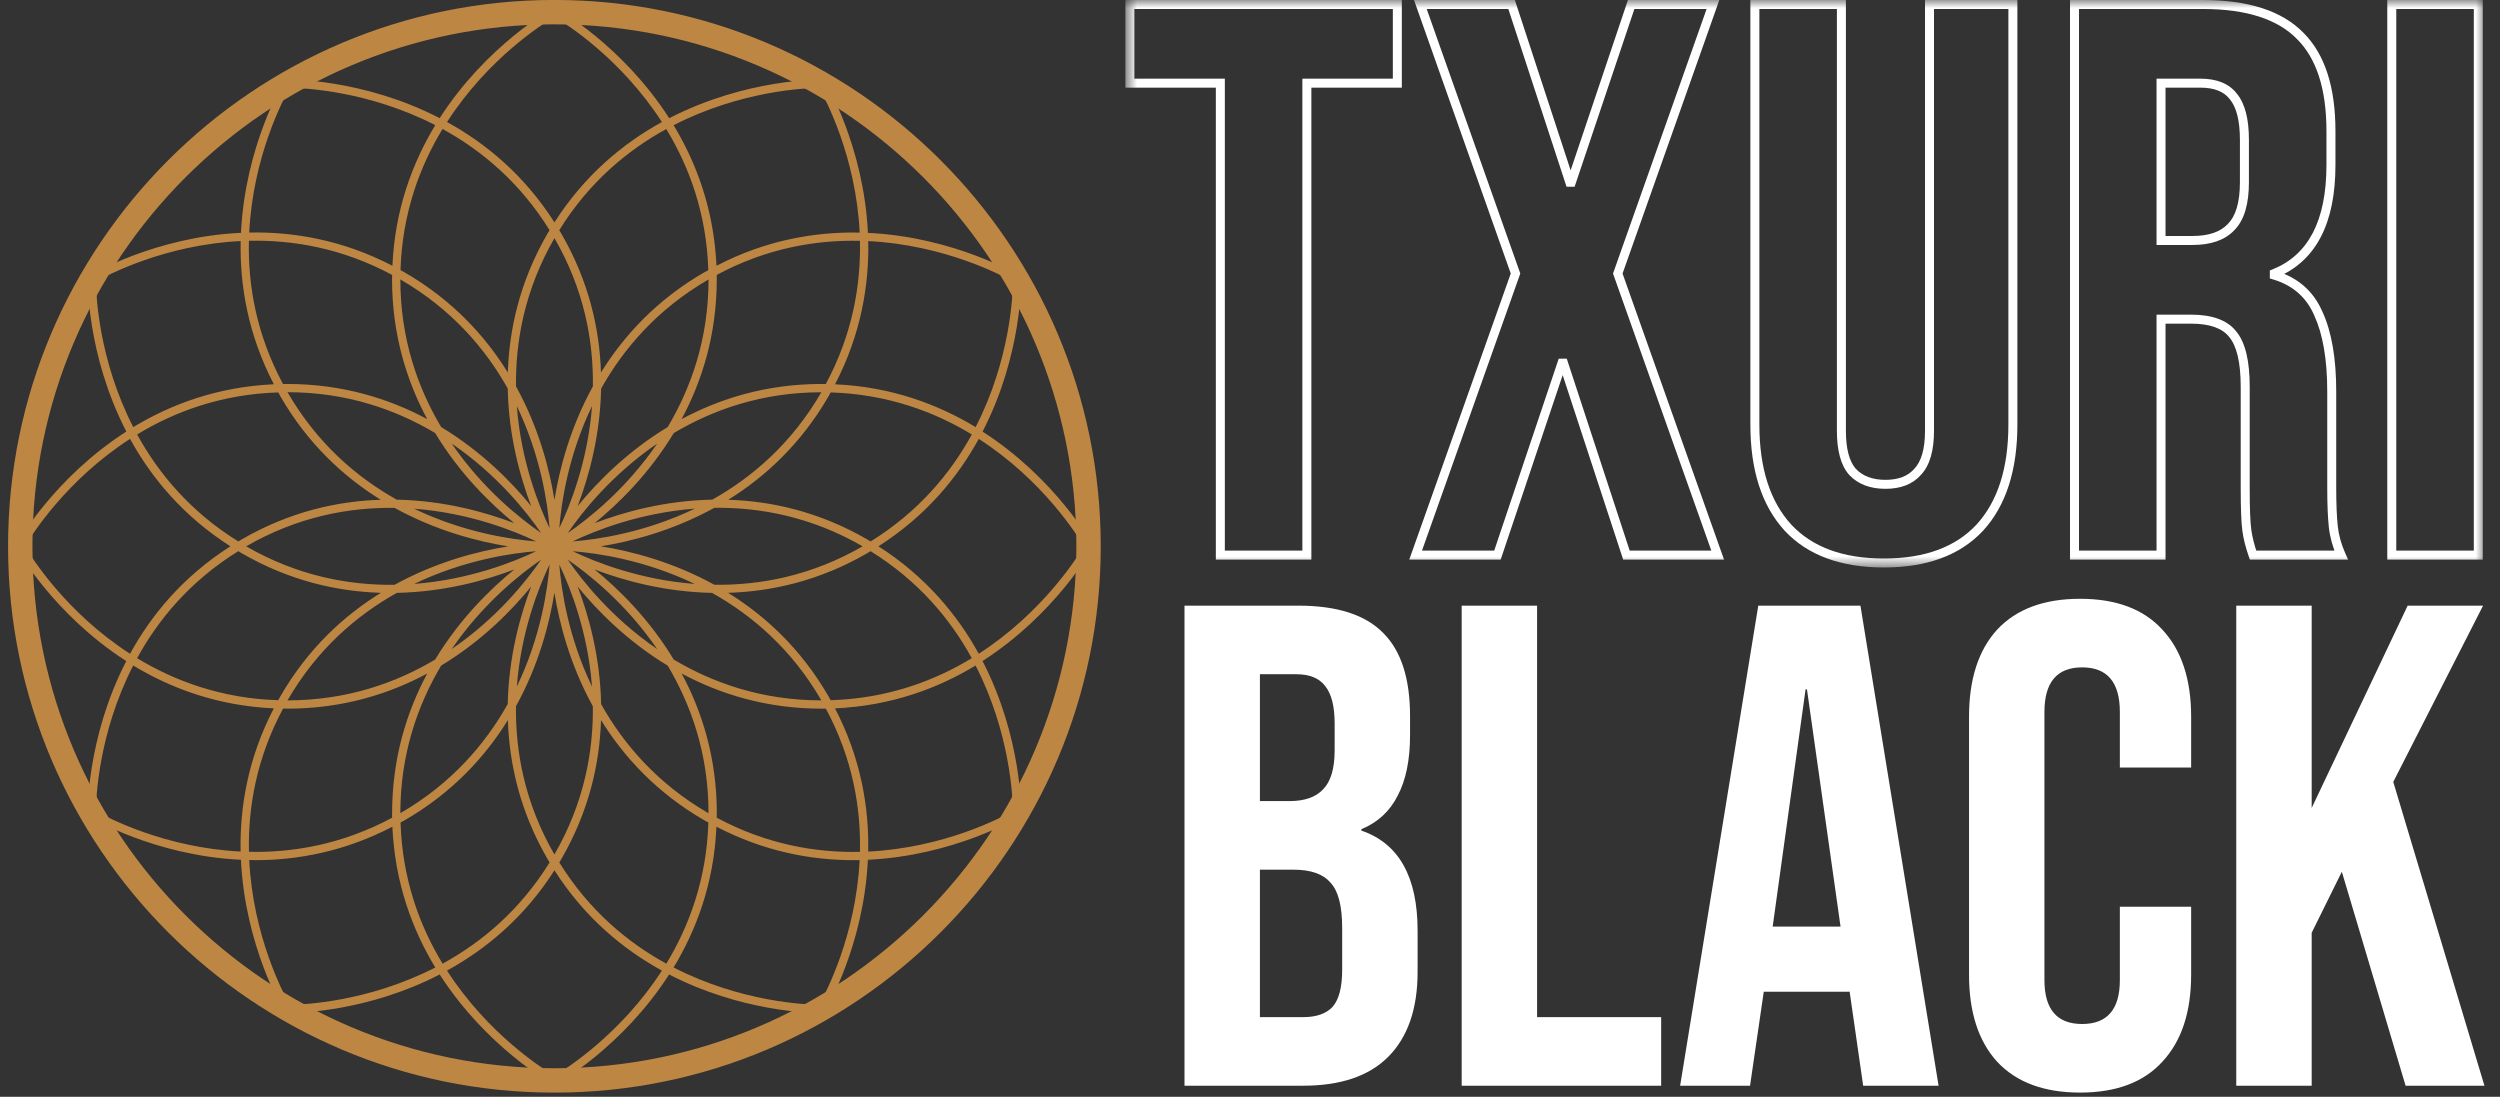
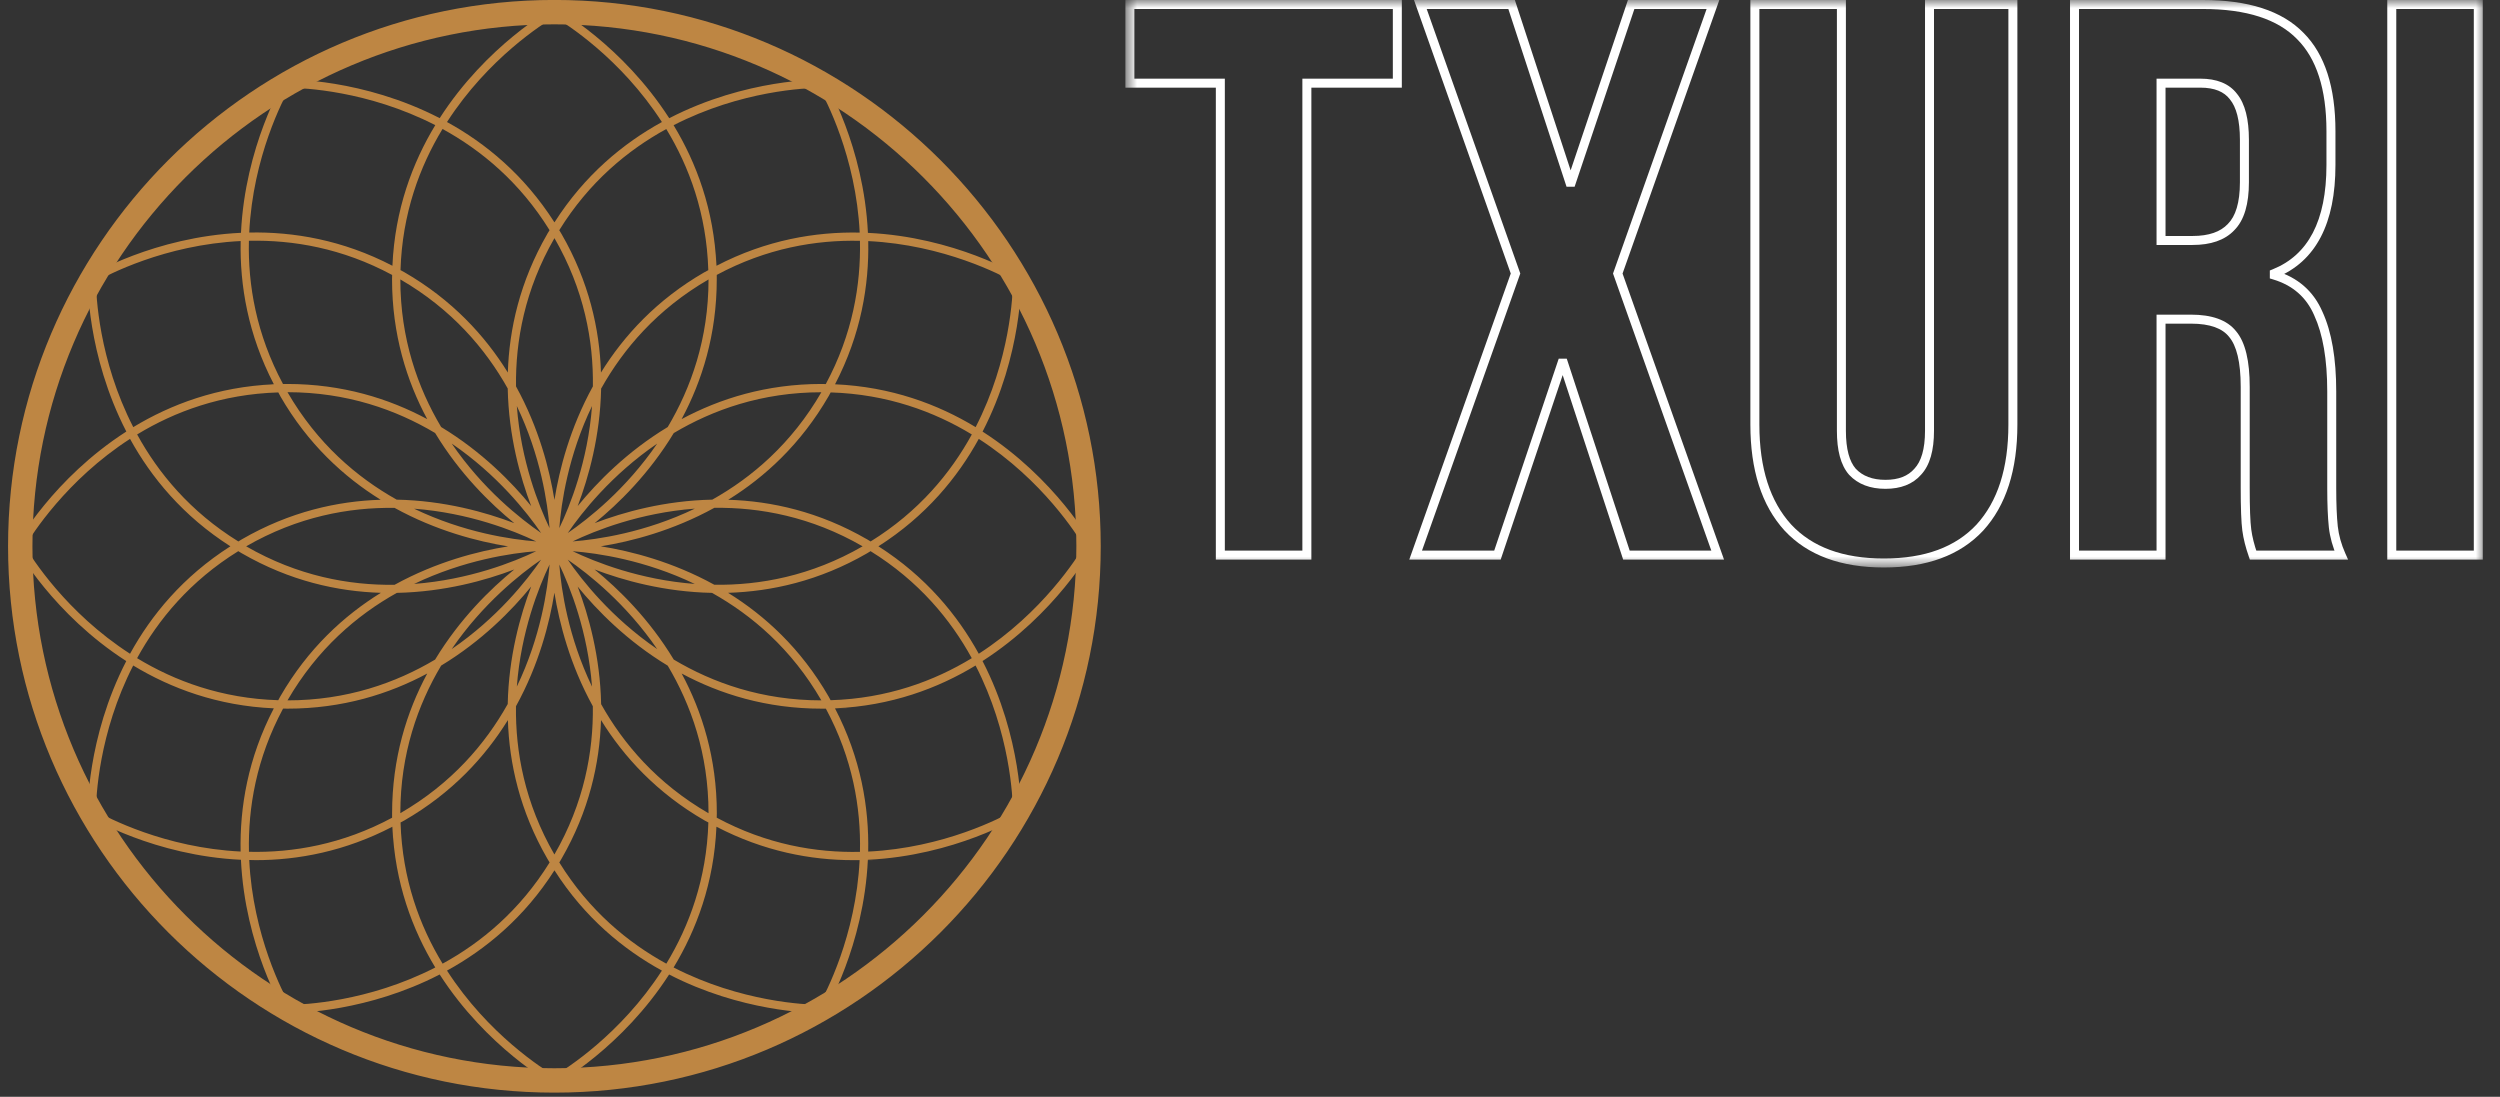
<svg xmlns="http://www.w3.org/2000/svg" width="155" height="68" viewBox="0 0 155 68" fill="none">
  <rect x="0" y="0" width="155" height="68" fill="#333333" stroke="none" />
  <path d="M34.373 67.243C15.971 67.243 1 52.272 1 33.87C1 15.468 15.971 0.497 34.373 0.497C52.775 0.497 67.746 15.468 67.746 33.87C67.746 52.272 52.775 67.243 34.373 67.243ZM34.373 1.008C16.251 1.008 1.511 15.748 1.511 33.87C1.511 51.991 16.251 66.732 34.373 66.732C52.495 66.732 67.235 51.991 67.235 33.87C67.235 15.748 52.491 1.008 34.373 1.008Z" fill="#BE8643" stroke="#BE8643" stroke-miterlimit="10" />
  <path d="M67.719 33.751C67.686 33.688 65.45 29.67 60.92 26.759C63.39 21.977 63.313 17.378 63.313 17.304C63.313 17.218 63.267 17.137 63.193 17.094C63.133 17.057 59.188 14.691 53.811 14.438C53.558 9.061 51.195 5.116 51.155 5.056C51.108 4.982 51.031 4.936 50.944 4.936C50.874 4.936 46.275 4.859 41.492 7.329C38.578 2.796 34.56 0.56 34.496 0.527C34.42 0.487 34.33 0.487 34.253 0.527C34.189 0.56 30.171 2.796 27.261 7.325C22.474 4.856 17.878 4.929 17.808 4.932C17.721 4.932 17.641 4.979 17.598 5.053C17.561 5.113 15.195 9.058 14.941 14.434C9.564 14.688 5.619 17.051 5.559 17.091C5.486 17.137 5.439 17.214 5.439 17.301C5.439 17.375 5.362 21.97 7.832 26.756C3.296 29.666 1.063 33.688 1.03 33.751C0.99 33.828 0.99 33.918 1.03 33.995C1.063 34.059 3.3 38.077 7.829 40.987C5.359 45.77 5.436 50.369 5.436 50.439C5.436 50.526 5.482 50.606 5.556 50.649C5.616 50.686 9.561 53.052 14.938 53.306C15.192 58.682 17.555 62.627 17.595 62.687C17.641 62.761 17.718 62.807 17.805 62.807C17.812 62.807 17.838 62.807 17.885 62.807C18.523 62.807 22.811 62.714 27.261 60.418C30.171 64.946 34.186 67.179 34.253 67.213C34.289 67.233 34.333 67.243 34.373 67.243C34.413 67.243 34.456 67.233 34.493 67.213C34.556 67.179 38.575 64.946 41.485 60.418C45.934 62.714 50.223 62.807 50.861 62.807C51.498 62.807 50.938 62.807 50.941 62.807C51.028 62.807 51.108 62.761 51.151 62.687C51.188 62.627 53.554 58.682 53.808 53.306C59.185 53.052 63.13 50.686 63.19 50.649C63.264 50.602 63.31 50.526 63.31 50.439C63.31 50.365 63.387 45.77 60.917 40.984C65.446 38.073 67.682 34.055 67.716 33.992C67.756 33.915 67.756 33.825 67.716 33.748L67.719 33.751ZM62.803 17.458C62.796 18.252 62.643 22.291 60.49 26.482C58.16 25.071 55.257 23.979 51.772 23.826C53.384 20.729 53.888 17.672 53.831 14.948C58.537 15.178 62.112 17.067 62.806 17.458H62.803ZM53.317 52.815C50.597 52.875 47.53 52.361 44.436 50.696C44.436 50.606 44.443 50.522 44.443 50.432C44.443 47.008 43.531 44.121 42.263 41.758C44.626 43.026 47.513 43.937 50.938 43.937C54.362 43.937 51.114 43.931 51.201 43.931C52.867 47.028 53.381 50.095 53.317 52.815ZM17.551 43.931C17.641 43.931 17.725 43.937 17.815 43.937C21.239 43.937 24.126 43.026 26.489 41.758C25.221 44.121 24.31 47.008 24.31 50.432C24.31 53.856 24.317 50.609 24.317 50.696C21.223 52.358 18.155 52.875 15.435 52.812C15.375 50.092 15.889 47.025 17.551 43.931ZM15.432 14.928C18.152 14.868 21.219 15.382 24.313 17.047C24.313 17.137 24.307 17.221 24.307 17.311C24.307 20.735 25.218 23.622 26.486 25.985C24.123 24.717 21.236 23.806 17.812 23.806C14.387 23.806 17.635 23.812 17.548 23.812C15.883 20.715 15.368 17.648 15.432 14.928ZM51.198 23.812C51.108 23.812 51.024 23.806 50.934 23.806C47.51 23.806 44.623 24.717 42.26 25.985C43.528 23.622 44.439 20.735 44.439 17.311C44.439 13.887 44.433 17.134 44.433 17.047C47.53 15.382 50.597 14.868 53.317 14.931C53.377 17.651 52.863 20.719 51.198 23.812ZM53.484 33.871C50.29 35.714 47.109 36.294 44.289 36.255C41.702 34.829 39.129 34.172 37.25 33.871C39.129 33.571 41.702 32.91 44.289 31.485C47.109 31.449 50.287 32.029 53.481 33.871H53.484ZM37.27 43.654C37.21 40.7 36.492 38.144 35.815 36.368C37.016 37.843 38.872 39.742 41.399 41.271C42.84 43.694 43.929 46.737 43.929 50.422C40.738 48.576 38.645 46.113 37.267 43.654H37.27ZM24.821 50.419C24.821 46.734 25.909 43.69 27.351 41.267C29.877 39.739 31.733 37.84 32.934 36.365C32.257 38.144 31.539 40.7 31.479 43.65C30.101 46.11 28.008 48.573 24.817 50.419H24.821ZM15.265 33.871C18.459 32.029 21.64 31.449 24.463 31.489C27.053 32.914 29.627 33.575 31.506 33.875C29.627 34.175 27.053 34.833 24.463 36.258C21.643 36.294 18.462 35.717 15.268 33.875L15.265 33.871ZM31.479 24.093C31.539 27.047 32.257 29.603 32.934 31.378C31.733 29.903 29.877 28.004 27.351 26.476C25.909 24.053 24.821 21.009 24.821 17.324C28.011 19.17 30.104 21.633 31.483 24.093H31.479ZM43.929 17.324C43.929 21.009 42.84 24.053 41.399 26.476C38.872 28.004 37.016 29.903 35.815 31.378C36.492 29.6 37.21 27.043 37.27 24.093C38.648 21.633 40.741 19.17 43.932 17.324H43.929ZM40.745 27.504C38.809 30.334 36.479 32.169 35.201 33.047C36.075 31.772 37.914 29.439 40.745 27.504ZM34.677 32.743C34.797 31.202 35.221 28.265 36.706 25.174C36.446 28.592 35.344 31.348 34.677 32.743ZM32.043 25.174C33.525 28.265 33.952 31.202 34.073 32.743C33.405 31.348 32.304 28.592 32.043 25.174ZM33.549 33.044C32.274 32.169 29.941 30.331 28.005 27.5C30.835 29.436 32.671 31.766 33.549 33.044ZM31.88 32.433C30.101 31.756 27.544 31.038 24.594 30.978C22.134 29.6 19.671 27.507 17.825 24.316C21.51 24.316 24.554 25.404 26.977 26.846C28.505 29.373 30.404 31.228 31.88 32.43V32.433ZM33.245 33.568C31.703 33.448 28.762 33.024 25.672 31.539C29.09 31.799 31.85 32.9 33.245 33.568ZM33.245 34.175C31.85 34.843 29.093 35.941 25.675 36.204C28.766 34.723 31.703 34.295 33.245 34.175ZM24.604 36.758C27.558 36.695 30.111 35.984 31.886 35.307C30.411 36.508 28.509 38.364 26.977 40.894C24.554 42.335 21.51 43.423 17.825 43.423C19.671 40.23 22.141 38.133 24.604 36.758ZM33.549 34.699C32.674 35.974 30.835 38.307 28.005 40.243C29.941 37.413 32.27 35.577 33.549 34.699ZM34.073 35C33.952 36.542 33.529 39.478 32.043 42.569C32.304 39.151 33.405 36.395 34.073 35ZM36.706 42.572C35.224 39.482 34.797 36.545 34.677 35.003C35.344 36.398 36.446 39.155 36.706 42.572ZM35.201 34.699C36.476 35.574 38.809 37.413 40.745 40.243C37.914 38.307 36.078 35.977 35.201 34.699ZM36.863 35.307C38.639 35.984 41.192 36.698 44.145 36.758C46.609 38.137 49.078 40.23 50.924 43.423C47.239 43.423 44.196 42.335 41.773 40.894C40.244 38.364 38.341 36.505 36.863 35.307ZM35.504 34.175C37.046 34.295 39.983 34.719 43.074 36.204C39.656 35.944 36.9 34.843 35.504 34.175ZM35.501 33.568C36.896 32.9 39.656 31.796 43.081 31.535C39.987 33.024 37.043 33.448 35.501 33.568ZM44.156 30.978C41.202 31.038 38.645 31.756 36.87 32.433C38.345 31.232 40.244 29.376 41.773 26.85C44.196 25.408 47.239 24.32 50.924 24.32C49.078 27.51 46.615 29.603 44.156 30.981V30.978ZM43.682 16.874C40.714 18.586 38.672 20.819 37.26 23.098C37.176 20.418 36.522 17.461 34.81 14.498C34.767 14.421 34.717 14.347 34.673 14.274C36.522 11.287 38.919 9.308 41.309 8C42.724 10.326 43.808 13.239 43.915 16.75C43.839 16.794 43.762 16.831 43.682 16.877V16.874ZM36.759 23.956C35.334 26.543 34.677 29.116 34.376 30.995C34.073 29.116 33.418 26.543 31.993 23.956C31.956 21.136 32.537 17.955 34.376 14.765C36.219 17.955 36.799 21.136 36.759 23.956ZM33.936 14.498C32.224 17.465 31.569 20.418 31.486 23.098C30.074 20.819 28.032 18.586 25.064 16.874C24.988 16.831 24.911 16.79 24.831 16.747C24.938 13.236 26.026 10.322 27.437 7.996C29.824 9.305 32.224 11.284 34.073 14.271C34.026 14.347 33.979 14.418 33.936 14.494V14.498ZM17.378 24.563C19.09 27.53 21.323 29.573 23.602 30.985C20.922 31.068 17.968 31.722 15.001 33.434C14.925 33.478 14.851 33.528 14.778 33.571C11.79 31.722 9.811 29.326 8.503 26.936C10.829 25.521 13.743 24.437 17.254 24.33C17.298 24.407 17.334 24.483 17.381 24.563H17.378ZM15.001 34.309C17.972 36.024 20.929 36.672 23.612 36.755C21.329 38.167 19.093 40.209 17.378 43.18C17.334 43.257 17.294 43.333 17.251 43.413C13.74 43.307 10.826 42.219 8.5 40.807C9.808 38.42 11.787 36.021 14.774 34.172C14.851 34.219 14.921 34.265 14.998 34.309H15.001ZM25.068 50.869C28.035 49.157 30.077 46.924 31.489 44.645C31.573 47.325 32.227 50.282 33.939 53.245C33.982 53.322 34.032 53.396 34.076 53.472C32.227 56.459 29.831 58.439 27.441 59.747C26.026 57.421 24.941 54.507 24.834 50.993C24.911 50.949 24.988 50.913 25.068 50.869ZM31.99 43.787C33.415 41.201 34.073 38.627 34.373 36.748C34.677 38.627 35.331 41.201 36.756 43.787C36.793 46.607 36.212 49.788 34.373 52.979C32.534 49.785 31.953 46.607 31.99 43.787ZM34.813 53.245C36.526 50.279 37.18 47.325 37.263 44.645C38.675 46.924 40.718 49.157 43.685 50.869C43.762 50.913 43.839 50.949 43.919 50.993C43.812 54.507 42.724 57.421 41.312 59.747C38.925 58.439 36.526 56.459 34.677 53.472C34.723 53.396 34.77 53.326 34.813 53.245ZM51.371 43.18C49.656 40.209 47.423 38.167 45.14 36.755C47.824 36.672 50.781 36.024 53.751 34.309C53.828 34.265 53.901 34.215 53.975 34.172C56.962 36.021 58.941 38.417 60.25 40.807C57.923 42.222 55.01 43.307 51.498 43.413C51.455 43.337 51.418 43.26 51.371 43.18ZM53.751 33.434C50.784 31.722 47.83 31.068 45.15 30.985C47.43 29.573 49.659 27.527 51.375 24.563C51.418 24.487 51.458 24.41 51.502 24.33C55.013 24.437 57.927 25.525 60.253 26.936C58.945 29.323 56.965 31.722 53.978 33.571C53.901 33.525 53.831 33.478 53.755 33.434H53.751ZM50.787 5.446C51.178 6.137 53.07 9.712 53.301 14.421C50.577 14.364 47.517 14.868 44.419 16.48C44.266 12.992 43.174 10.092 41.763 7.763C45.955 5.61 49.993 5.456 50.787 5.45V5.446ZM34.376 1.048C35.06 1.451 38.482 3.604 41.038 7.566C38.652 8.877 36.252 10.846 34.376 13.787C32.501 10.846 30.104 8.877 27.714 7.566C30.268 3.604 33.689 1.451 34.376 1.048ZM17.962 5.446C18.756 5.453 22.795 5.607 26.987 7.759C25.575 10.089 24.483 12.992 24.33 16.477C21.233 14.868 18.172 14.361 15.452 14.418C15.682 9.708 17.571 6.137 17.962 5.443V5.446ZM5.946 17.458C6.637 17.064 10.212 15.175 14.921 14.945C14.864 17.668 15.368 20.729 16.98 23.826C13.493 23.979 10.592 25.071 8.263 26.482C6.11 22.291 5.956 18.252 5.95 17.458H5.946ZM1.547 33.871C1.951 33.187 4.104 29.767 8.062 27.21C9.374 29.596 11.343 31.996 14.284 33.871C11.34 35.747 9.374 38.144 8.062 40.533C4.101 37.98 1.951 34.559 1.547 33.871ZM5.946 50.285C5.953 49.491 6.107 45.453 8.259 41.261C10.589 42.672 13.493 43.764 16.977 43.917C15.365 47.014 14.861 50.075 14.918 52.795C10.209 52.565 6.637 50.676 5.943 50.285H5.946ZM17.962 62.297C17.571 61.602 15.682 58.028 15.452 53.319C15.592 53.319 15.726 53.329 15.866 53.329C18.483 53.329 21.39 52.785 24.33 51.256C24.48 54.747 25.575 57.651 26.987 59.984C22.795 62.136 18.756 62.29 17.962 62.297ZM34.376 66.696C33.692 66.291 30.268 64.139 27.714 60.177C30.101 58.866 32.501 56.903 34.376 53.96C36.252 56.903 38.652 58.866 41.038 60.177C38.485 64.139 35.06 66.291 34.376 66.696ZM50.787 62.297C49.993 62.29 45.955 62.136 41.763 59.984C43.174 57.654 44.269 54.747 44.419 51.256C47.36 52.785 50.267 53.329 52.883 53.329C55.5 53.329 53.16 53.319 53.297 53.319C53.067 58.028 51.178 61.606 50.787 62.297ZM62.803 50.285C62.112 50.679 58.537 52.568 53.828 52.798C53.885 50.075 53.381 47.014 51.769 43.917C55.257 43.764 58.16 42.672 60.486 41.261C62.639 45.453 62.793 49.491 62.8 50.285H62.803ZM60.684 40.533C59.372 38.147 57.403 35.747 54.462 33.871C57.406 31.996 59.372 29.6 60.684 27.21C64.645 29.763 66.794 33.184 67.199 33.871C66.794 34.556 64.642 37.977 60.684 40.533Z" fill="#BE8643" />
-   <path d="M73.439 37.55H80.495C82.903 37.55 84.66 38.117 85.766 39.251C86.871 40.356 87.423 42.071 87.423 44.396V45.586C87.423 47.117 87.168 48.364 86.658 49.328C86.176 50.292 85.425 50.986 84.405 51.412V51.497C86.729 52.291 87.891 54.36 87.891 57.705V60.256C87.891 62.552 87.281 64.31 86.063 65.529C84.873 66.719 83.116 67.314 80.793 67.314H73.439V37.55ZM79.942 49.668C80.877 49.668 81.572 49.427 82.025 48.946C82.507 48.464 82.748 47.656 82.748 46.522V44.864C82.748 43.786 82.549 43.007 82.153 42.525C81.784 42.043 81.189 41.802 80.367 41.802H78.115V49.668H79.942ZM80.793 63.062C81.614 63.062 82.223 62.85 82.62 62.425C83.017 61.971 83.215 61.206 83.215 60.129V57.535C83.215 56.174 82.974 55.239 82.493 54.728C82.039 54.19 81.274 53.92 80.197 53.92H78.115V63.062H80.793ZM90.624 37.55H95.299V63.062H102.992V67.314H90.624V37.55ZM109.013 37.55H115.347L120.192 67.314H115.517L114.666 61.404V61.489H109.353L108.503 67.314H104.168L109.013 37.55ZM114.114 57.45L112.031 42.737H111.946L109.906 57.45H114.114ZM128.965 67.74C126.727 67.74 125.013 67.102 123.822 65.826C122.661 64.551 122.08 62.751 122.08 60.426V44.438C122.08 42.114 122.661 40.314 123.822 39.038C125.013 37.763 126.727 37.125 128.965 37.125C131.204 37.125 132.904 37.763 134.066 39.038C135.256 40.314 135.851 42.114 135.851 44.438V47.585H131.431V44.141C131.431 42.298 130.651 41.377 129.093 41.377C127.534 41.377 126.755 42.298 126.755 44.141V60.766C126.755 62.581 127.534 63.488 129.093 63.488C130.651 63.488 131.431 62.581 131.431 60.766V56.217H135.851V60.426C135.851 62.751 135.256 64.551 134.066 65.826C132.904 67.102 131.204 67.74 128.965 67.74ZM138.648 37.55H143.324V50.094L149.275 37.55H153.95L148.382 48.478L154.035 67.314H149.147L145.194 54.048L143.324 57.832V67.314H138.648V37.55Z" fill="white" />
  <mask id="mask0_98_182" style="mask-type:luminance" maskUnits="userSpaceOnUse" x="69" y="0" width="86" height="36">
    <path d="M154.049 0H69.746V35.254H154.049V0Z" fill="white" />
    <path d="M75.661 5.156H70.052V0.279H86.634V5.156H81.026V34.418H75.661V5.156ZM93.963 16.958L88.061 0.279H93.719L97.328 11.301H97.425L101.132 0.279H106.204L100.303 16.958L106.496 34.418H100.839L96.938 22.518H96.84L92.841 34.418H87.769L93.963 16.958ZM116.8 34.906C114.199 34.906 112.216 34.174 110.85 32.711C109.485 31.215 108.802 29.086 108.802 26.322V0.279H114.167V26.712C114.167 27.883 114.394 28.728 114.85 29.248C115.337 29.768 116.02 30.029 116.898 30.029C117.776 30.029 118.442 29.768 118.898 29.248C119.385 28.728 119.629 27.883 119.629 26.712V0.279H124.799V26.322C124.799 29.086 124.116 31.215 122.75 32.711C121.385 34.174 119.402 34.906 116.8 34.906ZM128.62 0.279H136.569C139.333 0.279 141.349 0.929 142.617 2.23C143.885 3.498 144.519 5.465 144.519 8.131V10.228C144.519 13.772 143.348 16.015 141.007 16.958V17.056C142.308 17.446 143.218 18.242 143.738 19.445C144.291 20.648 144.568 22.258 144.568 24.274V30.273C144.568 31.248 144.6 32.045 144.665 32.662C144.73 33.248 144.893 33.833 145.153 34.418H139.69C139.495 33.865 139.365 33.345 139.3 32.857C139.235 32.37 139.203 31.492 139.203 30.224V23.981C139.203 22.421 138.943 21.331 138.422 20.713C137.935 20.096 137.073 19.787 135.838 19.787H133.984V34.418H128.62V0.279ZM135.935 14.91C137.008 14.91 137.805 14.633 138.325 14.081C138.878 13.528 139.154 12.601 139.154 11.301V8.667C139.154 7.432 138.926 6.538 138.471 5.985C138.049 5.432 137.366 5.156 136.423 5.156H133.984V14.91H135.935ZM148.29 0.279H153.654V34.418H148.29V0.279Z" fill="black" />
  </mask>
  <g mask="url(#mask0_98_182)">
    <path d="M75.661 5.156H75.94V4.877H75.661V5.156ZM70.052 5.156H69.774V5.434H70.052V5.156ZM70.052 0.279V0H69.774V0.279H70.052ZM86.635 0.279H86.913V0H86.635V0.279ZM86.635 5.156V5.434H86.913V5.156H86.635ZM81.026 5.156V4.877H80.747V5.156H81.026ZM81.026 34.418V34.697H81.305V34.418H81.026ZM75.661 34.418H75.382V34.697H75.661V34.418ZM75.661 4.877H70.052V5.434H75.661V4.877ZM70.331 5.156V0.279H69.774V5.156H70.331ZM70.052 0.557H86.635V0H70.052V0.557ZM86.356 0.279V5.156H86.913V0.279H86.356ZM86.635 4.877H81.026V5.434H86.635V4.877ZM80.747 5.156V34.418H81.305V5.156H80.747ZM81.026 34.139H75.661V34.697H81.026V34.139ZM75.94 34.418V5.156H75.382V34.418H75.94ZM93.963 16.958L94.225 17.051L94.258 16.958L94.225 16.865L93.963 16.958ZM88.061 0.279V0H87.667L87.799 0.372L88.061 0.279ZM93.719 0.279L93.984 0.192L93.921 0H93.719V0.279ZM97.328 11.301L97.063 11.387L97.126 11.579H97.328V11.301ZM97.425 11.301V11.579H97.626L97.689 11.39L97.425 11.301ZM101.132 0.279V0H100.932L100.868 0.19L101.132 0.279ZM106.204 0.279L106.467 0.372L106.598 0H106.204V0.279ZM100.303 16.958L100.04 16.865L100.007 16.958L100.04 17.051L100.303 16.958ZM106.497 34.418V34.697H106.891L106.759 34.325L106.497 34.418ZM100.839 34.418L100.574 34.505L100.637 34.697H100.839V34.418ZM96.938 22.518L97.203 22.431L97.139 22.239H96.938V22.518ZM96.84 22.518V22.239H96.64L96.576 22.429L96.84 22.518ZM92.841 34.418V34.697H93.041L93.105 34.507L92.841 34.418ZM87.769 34.418L87.506 34.325L87.374 34.697H87.769V34.418ZM94.225 16.865L88.324 0.186L87.799 0.372L93.7 17.051L94.225 16.865ZM88.061 0.557H93.719V0H88.061V0.557ZM93.454 0.365L97.063 11.387L97.593 11.214L93.984 0.192L93.454 0.365ZM97.328 11.579H97.425V11.022H97.328V11.579ZM97.689 11.39L101.396 0.368L100.868 0.19L97.161 11.212L97.689 11.39ZM101.132 0.557H106.204V0H101.132V0.557ZM105.941 0.186L100.04 16.865L100.566 17.051L106.467 0.372L105.941 0.186ZM100.04 17.051L106.234 34.511L106.759 34.325L100.565 16.865L100.04 17.051ZM106.497 34.139H100.839V34.697H106.497V34.139ZM101.104 34.331L97.203 22.431L96.673 22.605L100.574 34.505L101.104 34.331ZM96.938 22.239H96.84V22.797H96.938V22.239ZM96.576 22.429L92.577 34.329L93.105 34.507L97.104 22.607L96.576 22.429ZM92.841 34.139H87.769V34.697H92.841V34.139ZM88.031 34.511L94.225 17.051L93.7 16.865L87.506 34.325L88.031 34.511ZM110.851 32.711L110.645 32.899L110.646 32.9L110.647 32.901L110.851 32.711ZM108.802 0.279V0H108.523V0.279H108.802ZM114.167 0.279H114.446V0H114.167V0.279ZM114.85 29.248L114.64 29.432L114.643 29.436L114.646 29.439L114.85 29.248ZM118.898 29.248L118.694 29.058L118.691 29.061L118.688 29.065L118.898 29.248ZM119.629 0.279V0H119.351V0.279H119.629ZM124.799 0.279H125.078V0H124.799V0.279ZM122.751 32.711L122.954 32.901L122.955 32.9L122.956 32.899L122.751 32.711ZM116.801 34.627C114.252 34.627 112.353 33.912 111.054 32.521L110.647 32.901C112.08 34.436 114.147 35.184 116.801 35.184V34.627ZM111.056 32.523C109.753 31.095 109.081 29.042 109.081 26.322H108.523C108.523 29.13 109.217 31.336 110.645 32.899L111.056 32.523ZM109.081 26.322V0.279H108.523V26.322H109.081ZM108.802 0.557H114.167V0H108.802V0.557ZM113.888 0.279V26.712H114.446V0.279H113.888ZM113.888 26.712C113.888 27.907 114.118 28.836 114.64 29.432L115.059 29.065C114.671 28.62 114.446 27.858 114.446 26.712H113.888ZM114.646 29.439C115.198 30.028 115.962 30.307 116.898 30.307V29.75C116.078 29.75 115.476 29.509 115.053 29.058L114.646 29.439ZM116.898 30.307C117.833 30.307 118.586 30.028 119.107 29.432L118.688 29.065C118.299 29.509 117.719 29.75 116.898 29.75V30.307ZM119.101 29.439C119.66 28.843 119.908 27.911 119.908 26.712H119.351C119.351 27.855 119.111 28.614 118.694 29.058L119.101 29.439ZM119.908 26.712V0.279H119.351V26.712H119.908ZM119.629 0.557H124.799V0H119.629V0.557ZM124.52 0.279V26.322H125.078V0.279H124.52ZM124.52 26.322C124.52 29.042 123.849 31.095 122.545 32.523L122.956 32.899C124.384 31.336 125.078 29.13 125.078 26.322H124.52ZM122.547 32.521C121.249 33.912 119.349 34.627 116.801 34.627V35.184C119.454 35.184 121.521 34.436 122.954 32.901L122.547 32.521ZM128.62 0.279V0H128.341V0.279H128.62ZM142.617 2.23L142.417 2.424L142.419 2.425L142.42 2.427L142.617 2.23ZM141.007 16.958L140.903 16.7L140.729 16.77V16.958H141.007ZM141.007 17.056H140.729V17.263L140.927 17.323L141.007 17.056ZM143.739 19.445L143.483 19.556L143.484 19.559L143.485 19.562L143.739 19.445ZM144.665 32.662L144.388 32.691L144.388 32.693L144.665 32.662ZM145.153 34.418V34.697H145.582L145.408 34.305L145.153 34.418ZM139.691 34.418L139.428 34.511L139.493 34.697H139.691V34.418ZM138.423 20.713L138.204 20.886L138.207 20.89L138.209 20.893L138.423 20.713ZM133.984 19.787V19.508H133.706V19.787H133.984ZM133.984 34.418V34.697H134.263V34.418H133.984ZM128.62 34.418H128.341V34.697H128.62V34.418ZM138.325 14.081L138.128 13.884L138.125 13.887L138.122 13.89L138.325 14.081ZM138.471 5.985L138.25 6.154L138.253 6.158L138.256 6.162L138.471 5.985ZM133.984 5.156V4.877H133.706V5.156H133.984ZM133.984 14.91H133.706V15.188H133.984V14.91ZM128.62 0.557H136.569V0H128.62V0.557ZM136.569 0.557C139.297 0.557 141.224 1.2 142.417 2.424L142.816 2.035C141.474 0.658 139.369 0 136.569 0V0.557ZM142.42 2.427C143.615 3.622 144.24 5.503 144.24 8.131H144.798C144.798 5.426 144.155 3.373 142.814 2.032L142.42 2.427ZM144.24 8.131V10.228H144.798V8.131H144.24ZM144.24 10.228C144.24 11.972 143.952 13.37 143.394 14.44C142.839 15.503 142.012 16.253 140.903 16.7L141.112 17.217C142.344 16.72 143.272 15.878 143.888 14.697C144.501 13.523 144.798 12.028 144.798 10.228H144.24ZM140.729 16.958V17.056H141.286V16.958H140.729ZM140.927 17.323C142.152 17.69 142.997 18.432 143.483 19.556L143.994 19.335C143.44 18.053 142.464 17.202 141.088 16.789L140.927 17.323ZM143.485 19.562C144.015 20.714 144.289 22.279 144.289 24.274H144.846C144.846 22.237 144.568 20.583 143.992 19.329L143.485 19.562ZM144.289 24.274V30.273H144.846V24.274H144.289ZM144.289 30.273C144.289 31.253 144.322 32.06 144.388 32.691L144.942 32.633C144.879 32.029 144.846 31.243 144.846 30.273H144.289ZM144.388 32.693C144.457 33.309 144.628 33.922 144.898 34.531L145.408 34.305C145.158 33.743 145.004 33.186 144.942 32.632L144.388 32.693ZM145.153 34.139H139.691V34.697H145.153V34.139ZM139.953 34.325C139.764 33.787 139.639 33.286 139.577 32.821L139.024 32.894C139.092 33.404 139.228 33.943 139.428 34.511L139.953 34.325ZM139.577 32.821C139.514 32.353 139.482 31.493 139.482 30.224H138.924C138.924 31.491 138.956 32.386 139.024 32.894L139.577 32.821ZM139.482 30.224V23.981H138.924V30.224H139.482ZM139.482 23.981C139.482 22.408 139.223 21.231 138.636 20.534L138.209 20.893C138.663 21.431 138.924 22.433 138.924 23.981H139.482ZM138.641 20.541C138.076 19.825 137.11 19.508 135.838 19.508V20.066C137.037 20.066 137.793 20.366 138.204 20.886L138.641 20.541ZM135.838 19.508H133.984V20.066H135.838V19.508ZM133.706 19.787V34.418H134.263V19.787H133.706ZM133.984 34.139H128.62V34.697H133.984V34.139ZM128.898 34.418V0.279H128.341V34.418H128.898ZM135.935 15.188C137.053 15.188 137.936 14.9 138.528 14.272L138.122 13.89C137.673 14.367 136.964 14.631 135.935 14.631V15.188ZM138.522 14.278C139.153 13.647 139.433 12.629 139.433 11.301H138.875C138.875 12.574 138.603 13.409 138.128 13.884L138.522 14.278ZM139.433 11.301V8.667H138.875V11.301H139.433ZM139.433 8.667C139.433 7.41 139.203 6.435 138.687 5.808L138.256 6.162C138.65 6.64 138.875 7.454 138.875 8.667H139.433ZM138.693 5.816C138.2 5.171 137.42 4.877 136.423 4.877V5.434C137.312 5.434 137.897 5.693 138.25 6.154L138.693 5.816ZM136.423 4.877H133.984V5.434H136.423V4.877ZM133.706 5.156V14.91H134.263V5.156H133.706ZM133.984 15.188H135.935V14.631H133.984V15.188ZM148.29 0.279V0H148.011V0.279H148.29ZM153.655 0.279H153.933V0H153.655V0.279ZM153.655 34.418V34.697H153.933V34.418H153.655ZM148.29 34.418H148.011V34.697H148.29V34.418ZM148.29 0.557H153.655V0H148.29V0.557ZM153.376 0.279V34.418H153.933V0.279H153.376ZM153.655 34.139H148.29V34.697H153.655V34.139ZM148.569 34.418V0.279H148.011V34.418H148.569Z" fill="white" />
  </g>
</svg>